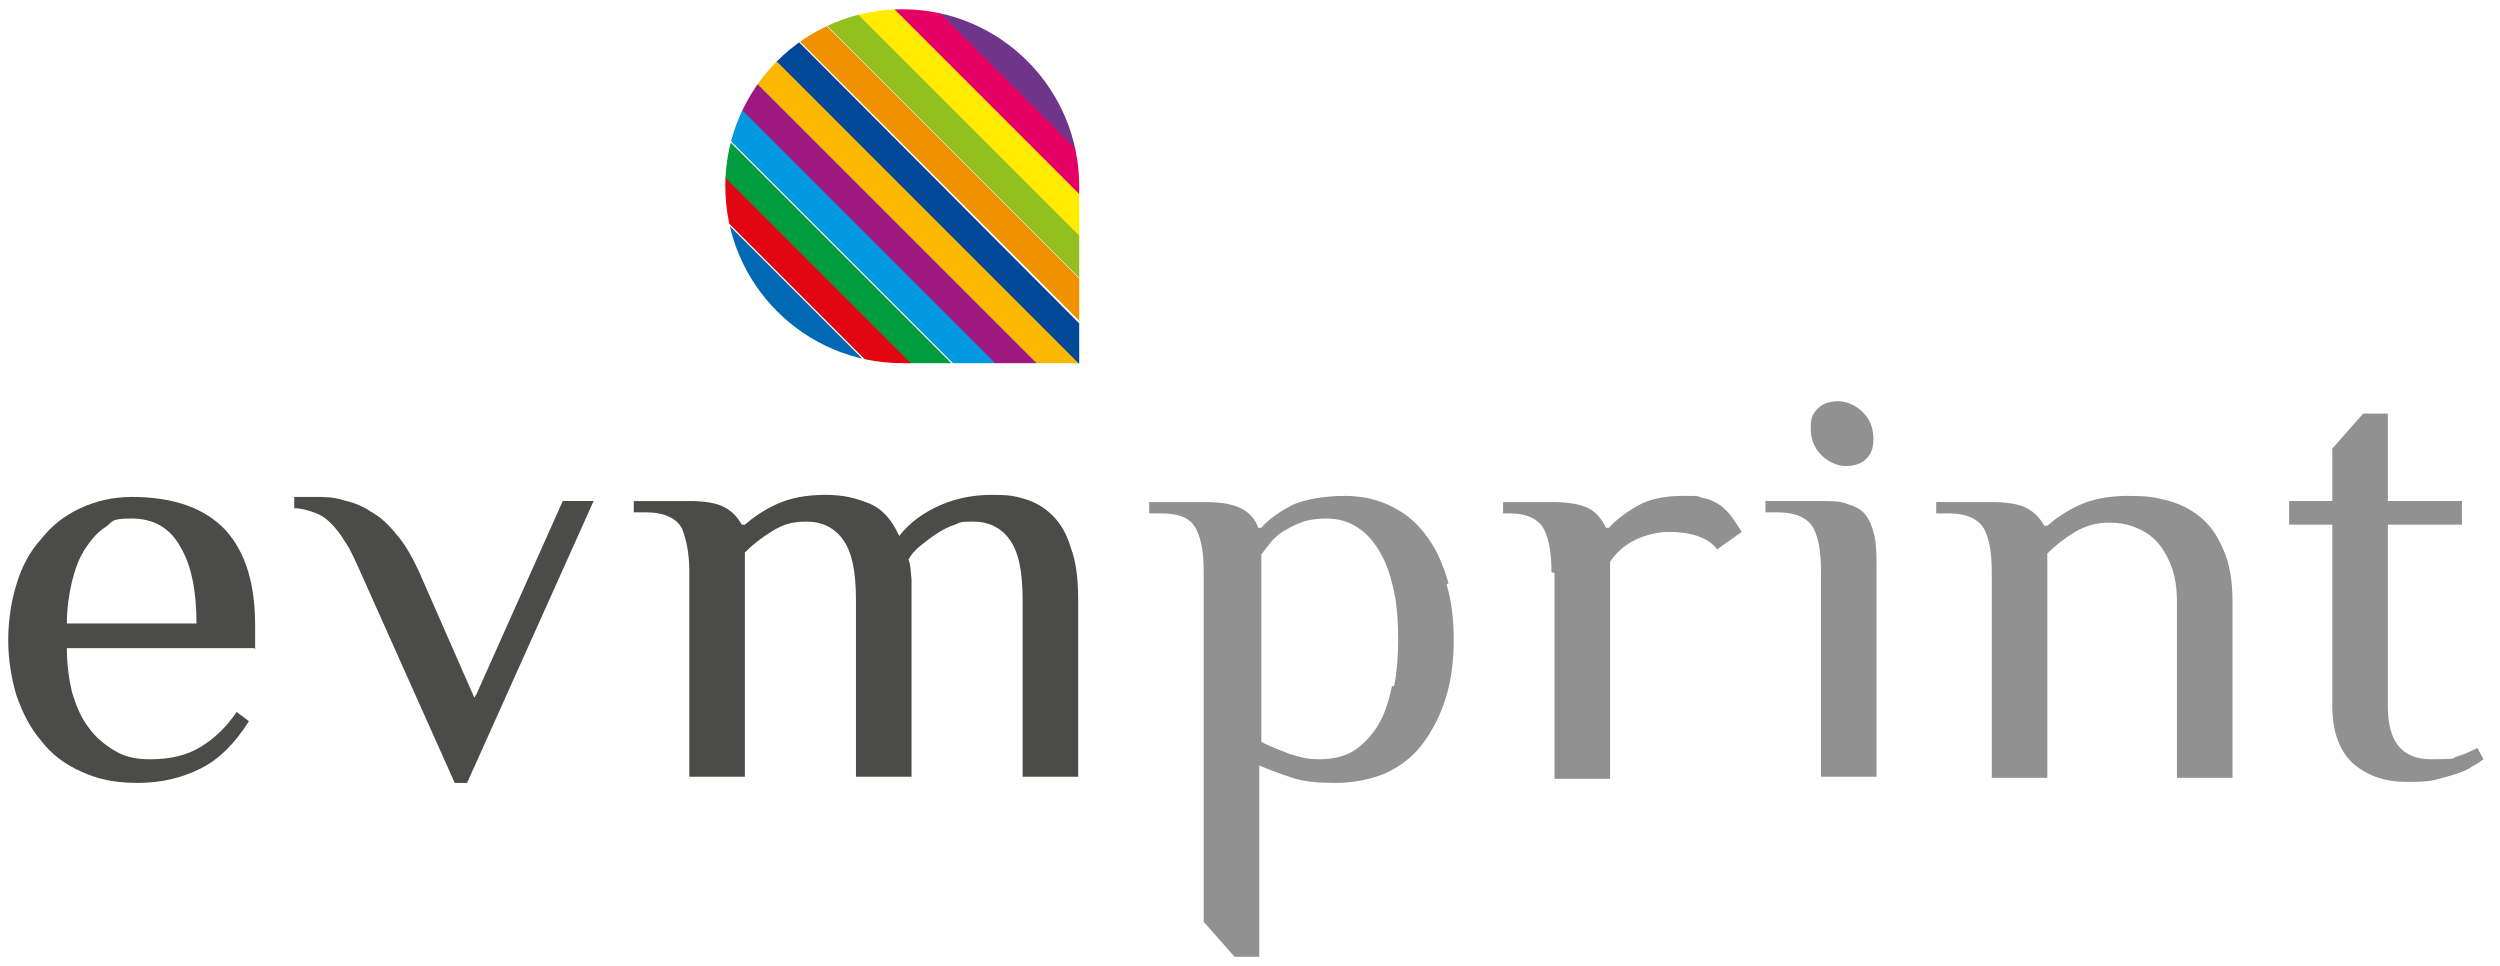
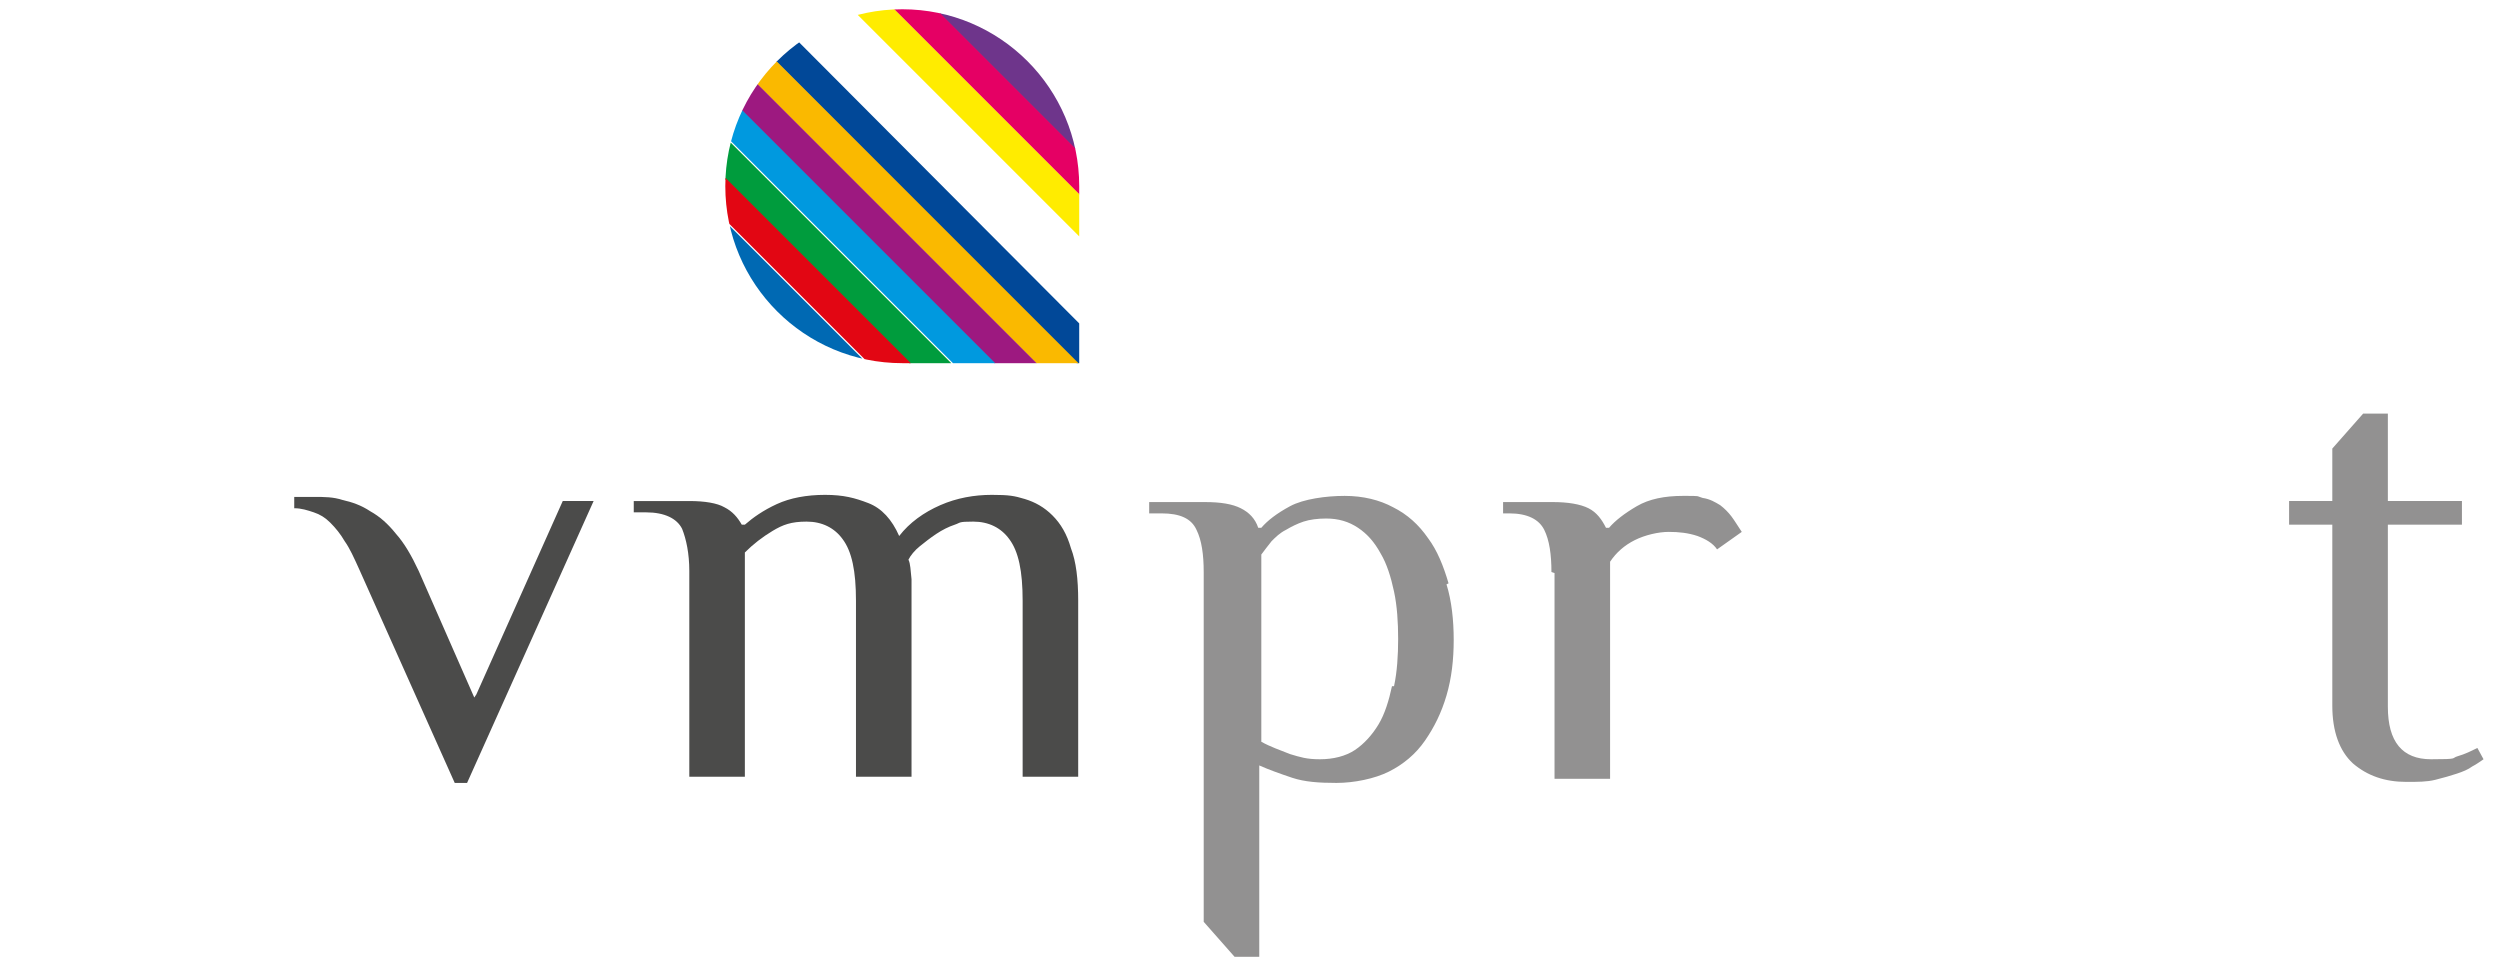
<svg xmlns="http://www.w3.org/2000/svg" id="Laag_1" version="1.1" viewBox="0 0 243 93.9">
  <defs>
    <style>
      .st0 {
        fill: none;
      }

      .st1 {
        fill: #014898;
      }

      .st2 {
        fill: #0099df;
      }

      .st3 {
        fill: #929191;
      }

      .st4 {
        fill: #e20613;
      }

      .st5 {
        fill: #fab900;
      }

      .st6 {
        fill: #4b4b4a;
      }

      .st7 {
        fill: #009c3d;
      }

      .st8 {
        fill: #6e358b;
      }

      .st9 {
        fill: #0069b3;
      }

      .st10 {
        fill: #e50064;
      }

      .st11 {
        fill: #9d1980;
      }

      .st12 {
        fill: #93c01f;
      }

      .st13 {
        fill: #ffec00;
      }

      .st14 {
        fill: #f29100;
      }

      .st15 {
        clip-path: url(#clippath);
      }
    </style>
    <clipPath id="clippath">
      <path class="st0" d="M70.5,18.1c0,9.5,7.7,17.2,17.2,17.2h17.2v-17.2c0-9.5-7.7-17.2-17.2-17.2s-17.2,7.7-17.2,17.2Z" />
    </clipPath>
  </defs>
  <g>
-     <path class="st6" d="M24.7,63H6.5c0,1.6.2,3,.5,4.3.4,1.3.9,2.5,1.6,3.4.7,1,1.6,1.7,2.6,2.3s2.1.8,3.4.8c2,0,3.6-.4,4.9-1.2,1.3-.8,2.5-1.9,3.5-3.4l1.2.9c-1.4,2.2-2.9,3.7-4.7,4.6-1.8.9-3.8,1.4-6.1,1.4s-4-.4-5.5-1.1c-1.6-.7-2.9-1.7-3.9-3-1.1-1.3-1.8-2.7-2.4-4.4-.5-1.7-.8-3.5-.8-5.4s.3-3.8.8-5.4c.5-1.7,1.3-3.2,2.4-4.4,1-1.3,2.3-2.3,3.8-3,1.5-.7,3.2-1.1,5-1.1,4.1,0,7.1,1.1,9.1,3.2,2,2.2,2.9,5.3,2.9,9.3v2.3ZM19.1,60.7c0-3.3-.5-5.8-1.6-7.6-1-1.8-2.6-2.7-4.7-2.7s-1.8.3-2.5.8c-.8.5-1.4,1.2-2,2.1-.6.9-1,2-1.3,3.2-.3,1.3-.5,2.6-.5,4.1h12.6Z" />
    <path class="st6" d="M46.3,67.5l8.4-18.8h3l-12.3,27.4h-1.2l-9.3-20.8c-.5-1.1-.9-2-1.4-2.7-.4-.7-.9-1.3-1.4-1.8-.5-.5-1-.8-1.6-1-.6-.2-1.2-.4-1.9-.4v-1.1c.2,0,.5,0,.9,0,.5,0,.8,0,1.1,0,.9,0,1.8,0,2.7.3.9.2,1.8.5,2.7,1.1.9.5,1.7,1.2,2.5,2.2.8.9,1.5,2.1,2.2,3.6l5.4,12.3Z" />
    <path class="st6" d="M72.4,51c.8-.7,1.8-1.4,3.1-2,1.3-.6,2.9-.9,4.7-.9s2.9.3,4.2.8c1.3.5,2.3,1.6,3,3.2,1-1.3,2.4-2.3,4-3,1.6-.7,3.3-1,5-1s2.2.1,3.2.4c1,.3,1.9.8,2.7,1.6.8.8,1.4,1.8,1.8,3.2.5,1.3.7,3,.7,5.1v17.1h-5.4v-17.1c0-2.9-.4-4.8-1.3-6-.8-1.1-2-1.7-3.5-1.7s-1.2.1-1.8.3c-.6.2-1.2.5-1.8.9-.6.4-1.1.8-1.6,1.2-.5.4-.9.9-1.1,1.3.2.4.2,1,.3,1.9,0,.8,0,1.5,0,2.1v17.1h-5.4v-17.1c0-2.9-.4-4.8-1.3-6-.8-1.1-2-1.7-3.5-1.7s-2.3.3-3.3.9c-1,.6-1.9,1.3-2.7,2.1v21.8h-5.4v-20c0-1.7-.3-3.1-.7-4.1-.5-1-1.7-1.6-3.5-1.6h-1.2v-1.1h5.4c1.5,0,2.7.2,3.4.6.8.4,1.3,1,1.7,1.7h.3Z" />
  </g>
  <g>
    <path class="st3" d="M150.8,55.6c0-1.7-.2-3.1-.7-4.1-.5-1-1.6-1.6-3.4-1.6h-.6v-1.1h4.8c1.5,0,2.7.2,3.5.6.8.4,1.3,1.1,1.7,1.9h.3c.6-.7,1.5-1.4,2.7-2.1,1.2-.7,2.7-1,4.5-1s1.2,0,1.9.2c.7.1,1.2.4,1.7.7.4.3.8.7,1.1,1.1.3.4.6.9,1,1.5l-2.4,1.7c-.4-.6-1.1-1-1.9-1.3-.9-.3-1.8-.4-2.8-.4s-2.3.3-3.3.8c-1,.5-1.8,1.2-2.4,2.1v21.1h-5.4v-20Z" />
-     <path class="st3" d="M182.4,75.5h-5.4v-20c0-1.7-.2-3.1-.7-4.1-.5-1-1.7-1.6-3.5-1.6h-1.2v-1.1h5.4c1,0,1.9,0,2.6.3.7.2,1.3.5,1.7,1,.4.5.7,1.2.9,2.1.2.9.2,2,.2,3.4v20ZM182.1,42.7c0,.8-.2,1.4-.7,1.9-.5.5-1.2.7-2,.7s-1.7-.4-2.4-1.1c-.7-.7-1-1.6-1-2.6s.2-1.4.7-1.9c.5-.5,1.2-.7,2-.7s1.7.4,2.4,1.1c.7.7,1,1.6,1,2.6Z" />
-     <path class="st3" d="M193.6,55.6c0-1.7-.2-3.1-.7-4.1-.5-1-1.7-1.6-3.5-1.6h-1.2v-1.1h5.4c1.5,0,2.7.2,3.4.6.8.4,1.3,1,1.7,1.7h.3c.8-.7,1.8-1.4,3.1-2,1.3-.6,2.9-.9,4.7-.9s2.5.1,3.7.4,2.3.8,3.3,1.6c1,.8,1.7,1.8,2.3,3.2.6,1.3.9,3,.9,5.1v17.1h-5.4v-17.1c0-1.4-.2-2.6-.6-3.6-.4-1-.9-1.8-1.5-2.4-.6-.6-1.3-1-2.1-1.3-.8-.3-1.6-.4-2.4-.4-1.2,0-2.3.3-3.3.9-1,.6-1.9,1.3-2.7,2.1v21.8h-5.4v-20Z" />
    <path class="st3" d="M226.7,51h-4.2v-2.3h4.2v-5.1l3-3.4h2.4v8.5h7.2v2.3h-7.2v17.7c0,3.4,1.4,5.1,4.2,5.1s1.9-.1,2.6-.3c.7-.2,1.3-.5,1.9-.8l.6,1.1c-.3.2-.7.5-1.1.7-.4.3-.9.5-1.5.7-.6.2-1.3.4-2.1.6-.8.2-1.7.2-2.8.2-2.1,0-3.8-.6-5.2-1.8-1.3-1.2-2-3.1-2-5.6v-17.7Z" />
    <path class="st3" d="M140.8,56.7c-.5-1.7-1.1-3.2-2-4.4-.9-1.3-2-2.3-3.4-3-1.3-.7-2.9-1.1-4.7-1.1s-4,.3-5.3,1c-1.3.7-2.2,1.4-2.8,2.1h-.3c-.3-.9-.9-1.5-1.7-1.9-.8-.4-1.9-.6-3.5-.6h-5.4v1.1h1.2c1.8,0,2.9.5,3.4,1.6.5,1,.7,2.4.7,4.1v34s3,3.4,3,3.4h2.4v-18.6c.9.4,2,.8,3.2,1.2,1.2.4,2.6.5,4.3.5s3.7-.4,5.1-1.1c1.4-.7,2.6-1.7,3.5-3,.9-1.3,1.6-2.7,2.1-4.4.5-1.7.7-3.5.7-5.4s-.2-3.8-.7-5.4ZM135.3,66.7c-.3,1.4-.7,2.7-1.3,3.7-.6,1-1.4,1.9-2.3,2.5-.9.6-2.1.9-3.4.9s-1.9-.2-2.9-.5c-1-.4-1.9-.7-2.8-1.2v-18.2c.3-.4.6-.8,1-1.3.4-.4.8-.8,1.4-1.1.5-.3,1.1-.6,1.7-.8.6-.2,1.4-.3,2.2-.3,1.2,0,2.2.3,3.1.9.9.6,1.6,1.4,2.2,2.5.6,1,1,2.3,1.3,3.7.3,1.4.4,3,.4,4.6s-.1,3.2-.4,4.6Z" />
  </g>
  <g class="st15">
    <g>
      <rect class="st8" x="100" y="-12.8" width="2.9" height="44.1" transform="translate(23.1 74.5) rotate(-45)" />
      <rect class="st10" x="98" y="-10.7" width="2.9" height="44.1" transform="translate(21.1 73.7) rotate(-45)" />
      <rect class="st13" x="95.9" y="-8.6" width="2.9" height="44.1" transform="translate(19 72.7) rotate(-45)" />
-       <rect class="st12" x="93.9" y="-6.6" width="2.9" height="44.1" transform="translate(17 71.9) rotate(-45)" />
-       <rect class="st14" x="91.8" y="-4.5" width="2.9" height="44.1" transform="translate(15 71.1) rotate(-45)" />
      <rect class="st1" x="89.7" y="-2.5" width="2.9" height="44.1" transform="translate(12.8 70.2) rotate(-44.9)" />
      <rect class="st5" x="87.7" y="-.4" width="2.9" height="44.1" transform="translate(10.8 69.4) rotate(-45)" />
      <rect class="st11" x="85.6" y="1.6" width="2.9" height="44.1" transform="translate(8.8 68.5) rotate(-45)" />
      <rect class="st2" x="83.6" y="3.7" width="2.9" height="44.1" transform="translate(6.7 67.6) rotate(-45)" />
      <rect class="st7" x="81.5" y="5.7" width="2.9" height="44.1" transform="translate(4.7 66.9) rotate(-45)" />
      <rect class="st4" x="79.5" y="7.8" width="2.9" height="44.1" transform="translate(2.6 65.9) rotate(-45)" />
      <rect class="st9" x="77.4" y="9.9" width="2.9" height="44.1" transform="translate(.5 65.1) rotate(-45)" />
    </g>
  </g>
</svg>